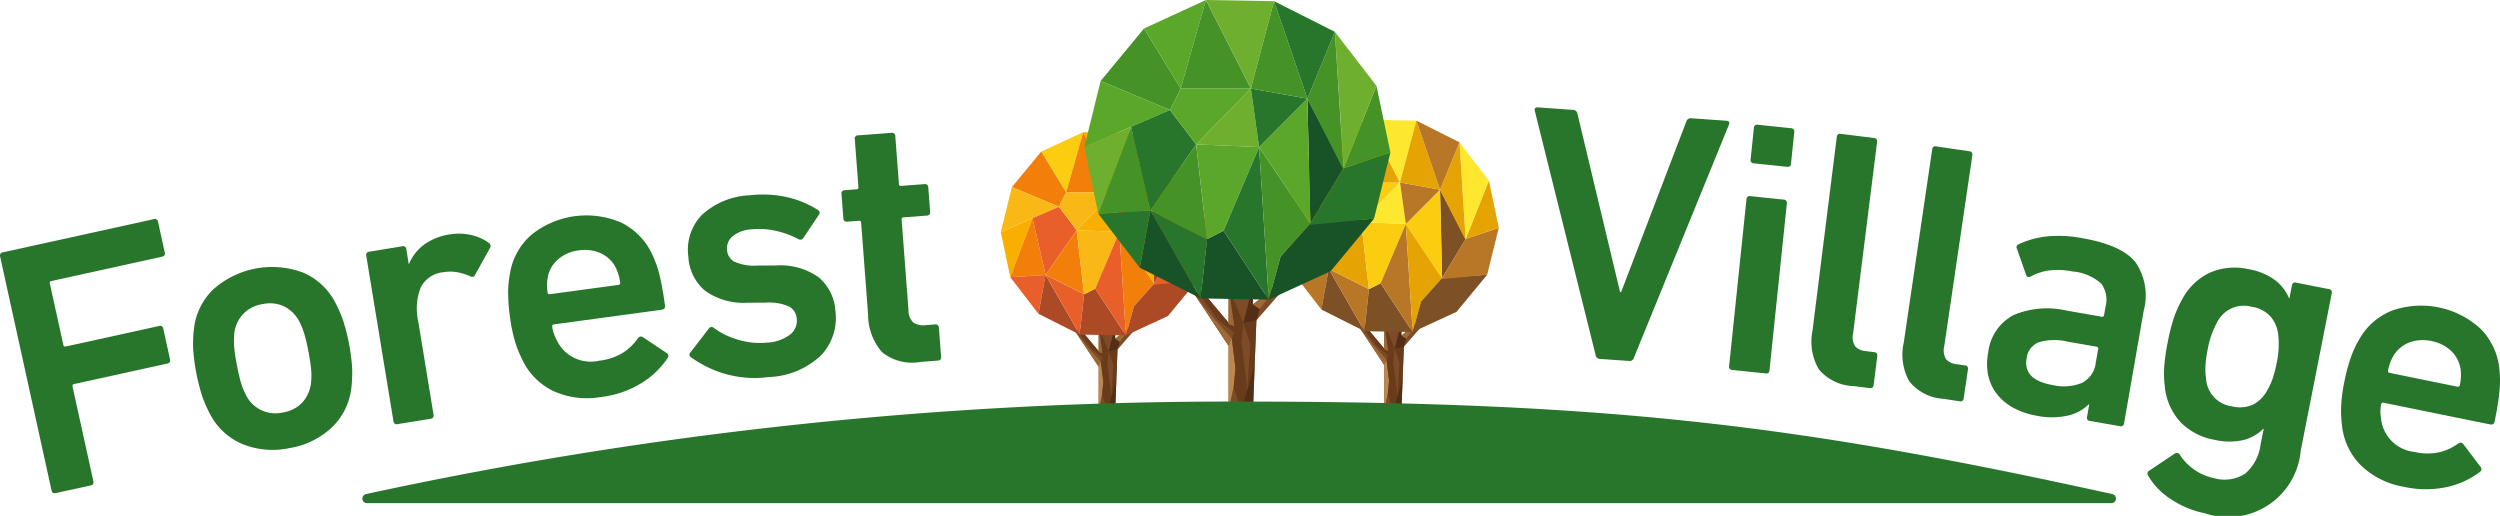
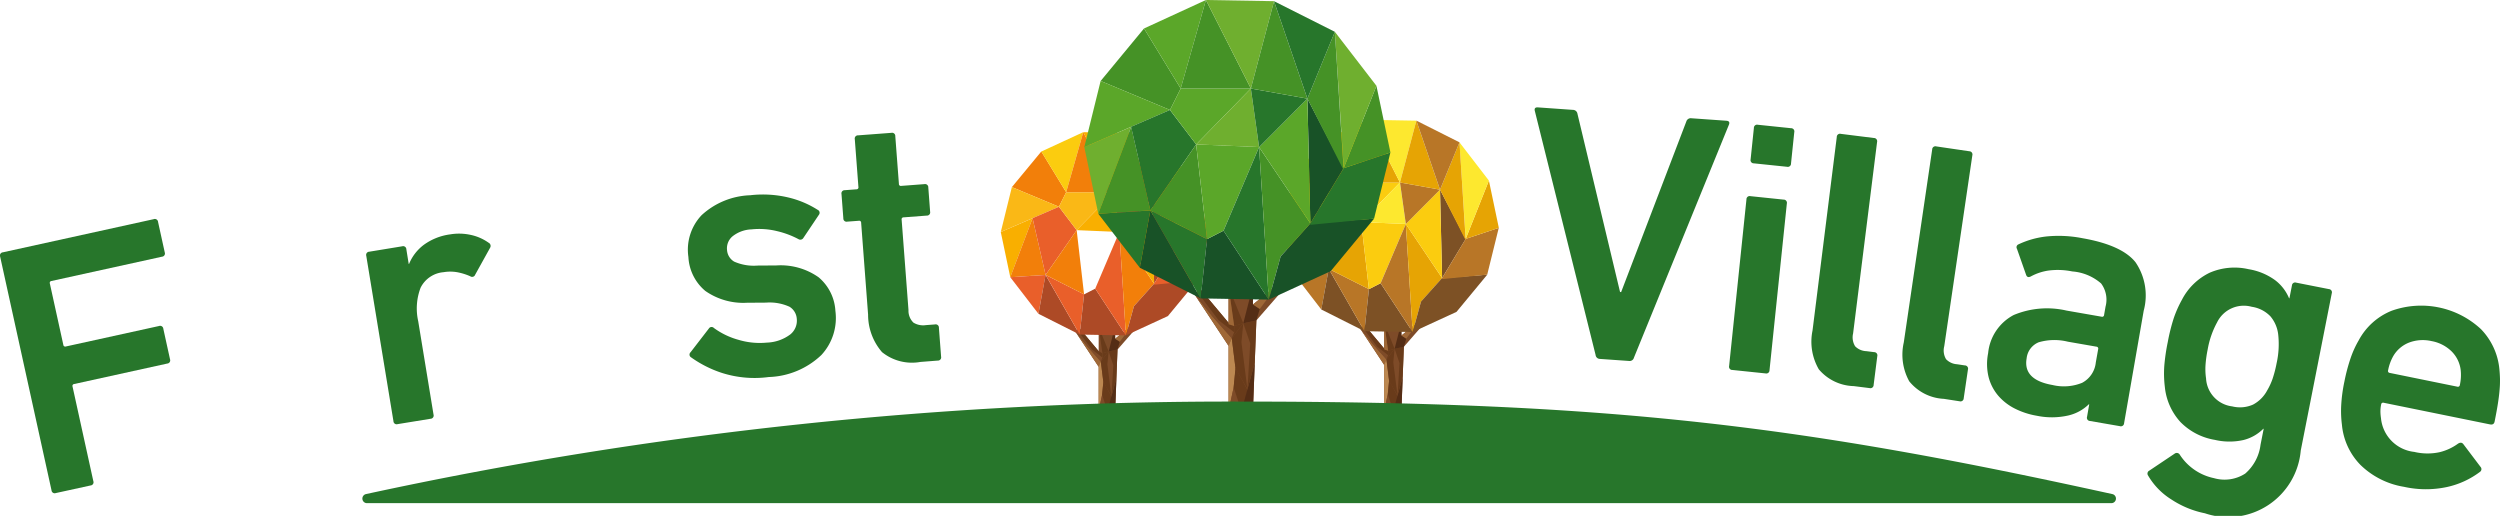
<svg xmlns="http://www.w3.org/2000/svg" width="212.252" height="43.796" viewBox="0 0 212.252 43.796">
  <defs>
    <clipPath id="a">
      <rect width="212.252" height="43.796" fill="none" />
    </clipPath>
  </defs>
  <g transform="translate(0 0)">
    <path d="M226.381,42.108l1.976-5.232L225.54,38.1Z" transform="translate(-116.7 -19.081)" fill="#fde82f" />
    <path d="M244.33,56.436l-1.542,1.251V56.56l-1.465.054v2.174l-1.733-2.066-.316.356,2.049,3.1v3.905h1.465l.207-5.439,1.926-2.21Z" transform="translate(-123.807 -29.201)" fill="#7e4b28" />
    <path d="M241.323,60.866l.195-.459-1.169-1.312-1.074-1.331Z" transform="translate(-123.807 -29.888)" fill="#9f6837" />
    <path d="M243.519,63.7v3.905l.308-1.419.113-1.134-.226-1.813Z" transform="translate(-126.003 -32.722)" fill="#bc8851" />
    <path d="M239.424,57.414l1.294,1.72.942.734-.143.358L240.4,58.967l-1.122-1.384Z" transform="translate(-123.807 -29.707)" fill="#7e4b28" />
    <path d="M239.586,57.213l1.294,1.72.942.734v-.381l-.338-.194-1.733-2.066Z" transform="translate(-123.968 -29.506)" fill="#693b1a" />
    <path d="M244.295,70.764l-.468-1.419-.307,1.419Z" transform="translate(-126.004 -35.881)" fill="#7e4b28" />
    <path d="M244.624,69.5l-.468-1.419.114-1.182,1.044,1.945V69.5Z" transform="translate(-126.333 -34.614)" fill="#693b1a" />
    <path d="M245.126,69.192l.8-2.885-.11,2.885Z" transform="translate(-126.835 -34.309)" fill="#542d15" />
    <g transform="translate(0 0)">
      <g clip-path="url(#a)">
        <path d="M244.865,65.334c0-.037-.36-2.826-.36-2.826l.111-1.145-.692.906.221,1.814Z" transform="translate(-126.213 -31.75)" fill="#693b1a" />
        <path d="M245.606,65.118l.168-2.718-.417-1.217.786-.167-.1,2.553-.44,1.585Z" transform="translate(-126.954 -31.572)" fill="#693b1a" />
        <path d="M244.066,61.529l.549-.167-.692.907.143-.358Z" transform="translate(-126.213 -31.75)" fill="#693b1a" />
        <path d="M244.406,59l-.887-2.2.338,2.368Z" transform="translate(-126.003 -29.391)" fill="#693b1a" />
        <path d="M243.857,59.171,243.52,56.8v2.259Z" transform="translate(-126.004 -29.392)" fill="#9f6837" />
        <path d="M245.357,58.945l.578-2.254v1.127l.411.267-.2.692Z" transform="translate(-126.954 -29.334)" fill="#542d15" />
        <path d="M246.966,57.954l1.132-1.518-1.543,1.251Z" transform="translate(-127.574 -29.201)" fill="#9f6837" />
        <path d="M230.185,24.621l2.2,3.612-.644,1.288-4.171-1.743Z" transform="translate(-117.753 -12.74)" fill="#e6a404" />
        <path d="M226.522,31.165l4.172,1.742-5.153,2.236Z" transform="translate(-116.7 -16.126)" fill="#fbcc0f" />
        <path d="M229.259,36.876l1.155,5.033-3.131.2Z" transform="translate(-117.602 -19.081)" fill="#e6a404" />
        <path d="M229.781,50.753l.633-3.447-3.131.2Z" transform="translate(-117.602 -24.477)" fill="#b87627" />
        <path d="M232.533,40.822l2.756-3.972-1.575-2.075-2.336,1.013Z" transform="translate(-119.721 -17.994)" fill="#b87627" />
        <path d="M233.092,47.305l3.027,5.29-3.66-1.843Z" transform="translate(-120.281 -24.477)" fill="#7d5125" />
        <path d="M233.771,47.305l3.412,1.723L236.8,52.6Z" transform="translate(-120.96 -24.477)" fill="#b87627" />
        <path d="M237.183,44.77l-.656-5.695-2.756,3.972Z" transform="translate(-120.96 -20.219)" fill="#e6a404" />
        <path d="M235.189,26.4l1.518-5.325-3.723,1.713Z" transform="translate(-120.552 -10.903)" fill="#fbcc0f" />
        <path d="M236.862,32.106h4.223l-3.291,3.363-1.575-2.075Z" transform="translate(-122.226 -16.613)" fill="#fbcc0f" />
        <path d="M237.553,26.4h4.223l-2.7-5.325Z" transform="translate(-122.916 -10.903)" fill="#e6a404" />
        <path d="M244.141,53.972l-2.723-4.146-.989.507-.385,3.567Z" transform="translate(-124.205 -25.782)" fill="#7d5125" />
        <path d="M241.127,44.263l2.14-5.027-3.785-.161.656,5.695Z" transform="translate(-123.915 -20.219)" fill="#fbcc0f" />
        <path d="M239.482,35.469l3.785.161-.494-3.524Z" transform="translate(-123.915 -16.613)" fill="#fde82f" />
        <path d="M243.4,26.4l1.392-5.253-4.1-.072Z" transform="translate(-124.544 -10.903)" fill="#fde82f" />
        <path d="M245.614,48.582l-.582-9.173-2.14,5.027Z" transform="translate(-125.678 -20.391)" fill="#b87627" />
        <path d="M247.326,39.409,250.41,44l-1.788,1.994-.713,2.592Z" transform="translate(-127.973 -20.391)" fill="#e6a404" />
        <path d="M248.533,53.195l.713-2.592,1.788-1.994,3.832-.285-2.61,3.158Z" transform="translate(-128.598 -25.004)" fill="#7d5125" />
        <path d="M253.525,40.869l-.178-7.5,2.182,4.181Z" transform="translate(-131.088 -17.265)" fill="#7d5125" />
        <path d="M250.409,40.869l-.178-7.5-2.906,2.916Z" transform="translate(-127.973 -17.265)" fill="#fbcc0f" />
        <path d="M253.716,44.343l2-3.321,2.81-.942-.982,3.978-3.832.373Z" transform="translate(-131.279 -20.739)" fill="#b87627" />
        <path d="M257.869,36.721l1.968-4.952.841,4.01Z" transform="translate(-133.428 -16.439)" fill="#e6a404" />
        <path d="M257.3,33.239l1.968-4.952-2.5-3.248Z" transform="translate(-132.86 -12.956)" fill="#fde82f" />
        <path d="M255.529,33.368,255,25.04l-1.652,4.018Z" transform="translate(-131.089 -12.957)" fill="#e6a404" />
        <path d="M246.8,35.63l2.905-2.916-3.4-.609Z" transform="translate(-127.444 -16.612)" fill="#b87627" />
        <path d="M249.7,27.083l-2.007-5.861L246.3,26.474Z" transform="translate(-127.443 -10.981)" fill="#e6a404" />
        <path d="M251.195,27.083l1.653-4.018-3.66-1.842Z" transform="translate(-128.936 -10.981)" fill="#b87627" />
        <path d="M207.023,38.239l1.885-4.74.8,3.839Z" transform="translate(-107.119 -17.333)" fill="#f27f0a" />
        <path d="M206.479,34.9l1.885-4.74-2.392-3.11Z" transform="translate(-106.576 -13.999)" fill="#fab816" />
        <path d="M194.063,57.112l-1.477,1.2V57.23l-1.4.052v2.081l-1.659-1.979-.3.341,1.961,2.97v3.739h1.4l.2-5.207,1.843-2.116Z" transform="translate(-97.909 -29.551)" fill="#7e4b28" />
        <path d="M191.184,61.353l.187-.44-1.12-1.256-1.028-1.274Z" transform="translate(-97.909 -30.209)" fill="#9f6837" />
        <path d="M193.473,63.626l.216,1.735-.108,1.085-.295,1.358V64.066Z" transform="translate(-100.012 -32.922)" fill="#bc8851" />
        <path d="M189.366,58.047l1.239,1.647.9.7-.137.343-1.074-1.2-1.074-1.325Z" transform="translate(-97.909 -30.035)" fill="#7e4b28" />
        <path d="M189.519,57.855l1.239,1.648.9.7v-.366l-.323-.184-1.659-1.979Z" transform="translate(-98.062 -29.843)" fill="#693b1a" />
        <path d="M194.029,70.829l-.447-1.358-.294,1.358Z" transform="translate(-100.012 -35.946)" fill="#7e4b28" />
        <path d="M194.344,69.617l-.447-1.358.109-1.131,1,1.861v.628Z" transform="translate(-100.328 -34.734)" fill="#693b1a" />
        <path d="M194.824,69.323l.766-2.763-.106,2.763Z" transform="translate(-100.807 -34.44)" fill="#542d15" />
        <path d="M194.574,65.631c0-.035-.345-2.706-.345-2.706l.107-1.1-.662.868.212,1.736Z" transform="translate(-100.212 -31.992)" fill="#693b1a" />
        <path d="M195.284,65.423l.161-2.6-.4-1.164.752-.161-.093,2.445-.421,1.518Z" transform="translate(-100.922 -31.819)" fill="#693b1a" />
        <path d="M193.81,61.988l.526-.159-.662.868.137-.343Z" transform="translate(-100.212 -31.992)" fill="#693b1a" />
        <path d="M194.136,59.57l-.849-2.106.323,2.266Z" transform="translate(-100.012 -29.733)" fill="#693b1a" />
-         <path d="M193.61,59.729l-.323-2.266v2.163Z" transform="translate(-100.012 -29.733)" fill="#9f6837" />
        <path d="M195.046,59.515l.554-2.158v1.079l.394.257-.2.662Z" transform="translate(-100.922 -29.678)" fill="#542d15" />
        <path d="M196.587,58.565l1.083-1.454-1.477,1.2Z" transform="translate(-101.516 -29.551)" fill="#9f6837" />
        <path d="M180.521,26.654l2.111,3.458-.616,1.233-3.994-1.668Z" transform="translate(-92.113 -13.792)" fill="#f27f0a" />
        <path d="M177.013,32.919l3.994,1.668-4.934,2.141Z" transform="translate(-91.105 -17.034)" fill="#fab816" />
        <path d="M176.879,43.4l1.892-5.01-2.7,1.17Z" transform="translate(-91.105 -19.862)" fill="#f9af00" />
        <path d="M179.635,38.386l1.106,4.818-3,.191Z" transform="translate(-91.969 -19.862)" fill="#f27f0a" />
        <path d="M180.134,51.672l.607-3.3-3,.191Z" transform="translate(-91.969 -25.029)" fill="#e95f2a" />
        <path d="M182.769,42.164l2.638-3.8L183.9,36.375l-2.236.97Z" transform="translate(-93.998 -18.822)" fill="#e95f2a" />
        <path d="M183.3,48.371l2.9,5.065-3.5-1.764Z" transform="translate(-94.533 -25.029)" fill="#ad4a26" />
        <path d="M183.955,48.371l3.266,1.65-.369,3.415Z" transform="translate(-95.183 -25.029)" fill="#e95f2a" />
        <path d="M187.221,45.944l-.628-5.452-2.638,3.8Z" transform="translate(-95.183 -20.952)" fill="#f27f0a" />
        <path d="M185.312,28.354l1.453-5.1L183.2,24.9Z" transform="translate(-94.793 -12.034)" fill="#fbcc0f" />
        <path d="M186.914,33.82h4.042l-3.151,3.22L186.3,35.053Z" transform="translate(-96.396 -17.499)" fill="#fab816" />
        <path d="M187.575,28.354h4.042l-2.589-5.1Z" transform="translate(-97.056 -12.034)" fill="#f27f0a" />
        <path d="M193.881,54.753l-2.606-3.969-.947.485-.369,3.414Z" transform="translate(-98.29 -26.277)" fill="#ad4a26" />
-         <path d="M191,45.459l2.048-4.813-3.624-.154.628,5.452Z" transform="translate(-98.011 -20.952)" fill="#fab816" />
        <path d="M189.421,37.04l3.624.154-.473-3.374Z" transform="translate(-98.011 -17.5)" fill="#f9af00" />
        <path d="M193.175,28.354l1.333-5.028-3.922-.069Z" transform="translate(-98.614 -12.034)" fill="#f9af00" />
        <path d="M195.292,49.593l-.558-8.782-2.048,4.813Z" transform="translate(-99.701 -21.117)" fill="#e95f2a" />
        <path d="M196.929,40.811l2.953,4.391-1.713,1.909-.682,2.482Z" transform="translate(-101.897 -21.117)" fill="#f27f0a" />
        <path d="M198.086,54.009l.682-2.482,1.713-1.909,3.668-.273-2.5,3.024Z" transform="translate(-102.495 -25.533)" fill="#ad4a26" />
        <path d="M202.865,42.209l-.172-7.183,2.09,4Z" transform="translate(-104.879 -18.124)" fill="#ad4a26" />
        <path d="M199.883,42.209l-.172-7.183-2.781,2.791Z" transform="translate(-101.897 -18.124)" fill="#f9af00" />
        <path d="M203.049,45.535l1.918-3.18,2.69-.9-.94,3.808-3.668.357Z" transform="translate(-105.063 -21.449)" fill="#e95f2a" />
        <path d="M204.783,35.028l-.507-7.973L202.693,30.9Z" transform="translate(-104.879 -13.999)" fill="#f27f0a" />
        <path d="M196.422,37.194,199.2,34.4l-3.254-.582Z" transform="translate(-101.39 -17.5)" fill="#e95f2a" />
        <path d="M199.2,29.011l-1.921-5.61-1.333,5.028Z" transform="translate(-101.39 -12.108)" fill="#f27f0a" />
-         <path d="M200.634,29.011l1.582-3.847-3.5-1.763Z" transform="translate(-102.82 -12.108)" fill="#e95f2a" />
        <path d="M217.288,49.913l-2.176,1.766V50.088l-2.069.076v3.068L210.6,50.315l-.446.5,2.891,4.378v5.512h2.069l.292-7.676,2.718-3.12Z" transform="translate(-108.738 -25.827)" fill="#7e4b28" />
        <path d="M213.043,56.167l.275-.649-1.65-1.852-1.516-1.878Z" transform="translate(-108.738 -26.797)" fill="#9f6837" />
        <path d="M216.418,59.518l.32,2.559-.16,1.6-.435,2V60.167Z" transform="translate(-111.838 -30.796)" fill="#bc8851" />
        <path d="M210.364,51.294l1.827,2.428,1.33,1.036-.2.5-1.583-1.777-1.583-1.953Z" transform="translate(-108.738 -26.541)" fill="#7e4b28" />
        <path d="M210.591,51.01l1.827,2.428,1.33,1.036v-.539l-.477-.273-2.445-2.917Z" transform="translate(-108.965 -26.258)" fill="#693b1a" />
        <path d="M217.236,70.138l-.659-2-.436,2Z" transform="translate(-111.838 -35.255)" fill="#7e4b28" />
        <path d="M217.7,68.351l-.659-2,.16-1.666,1.474,2.743v.927Z" transform="translate(-112.305 -33.468)" fill="#693b1a" />
        <path d="M218.41,67.919l1.13-4.072-.155,4.072Z" transform="translate(-113.011 -33.036)" fill="#542d15" />
        <path d="M218.041,62.474c0-.052-.509-3.99-.509-3.99l.158-1.615-.977,1.278.314,2.56Z" transform="translate(-112.133 -29.426)" fill="#693b1a" />
        <path d="M219.089,62.168l.237-3.836-.588-1.717,1.108-.236-.137,3.6-.621,2.237Z" transform="translate(-113.181 -29.172)" fill="#693b1a" />
        <path d="M216.915,57.1l.775-.235-.977,1.278.2-.5Z" transform="translate(-112.133 -29.426)" fill="#693b1a" />
        <path d="M217.395,53.538l-1.253-3.106.478,3.341Z" transform="translate(-111.838 -26.095)" fill="#693b1a" />
        <path d="M216.62,53.774l-.477-3.341v3.19Z" transform="translate(-111.838 -26.096)" fill="#9f6837" />
        <path d="M218.738,53.457l.816-3.182v1.591l.581.379-.288.976Z" transform="translate(-113.181 -26.014)" fill="#542d15" />
        <path d="M221.01,52.057l1.6-2.145-2.176,1.766Z" transform="translate(-114.056 -25.826)" fill="#9f6837" />
        <path d="M197.322,5.009l3.113,5.1-.909,1.818-5.888-2.459Z" transform="translate(-100.193 -2.592)" fill="#459226" />
        <path d="M192.151,14.246l5.888,2.459-7.274,3.156Z" transform="translate(-98.707 -7.371)" fill="#5ba729" />
        <path d="M191.953,29.691l2.79-7.385-3.977,1.726Z" transform="translate(-98.707 -11.542)" fill="#6faf2f" />
        <path d="M196.016,22.306l1.63,7.1-4.42.281Z" transform="translate(-99.981 -11.542)" fill="#459226" />
        <path d="M196.752,41.893l.894-4.866-4.42.281Z" transform="translate(-99.98 -19.159)" fill="#27762b" />
        <path d="M200.638,27.877l3.889-5.606L202.3,19.342l-3.3,1.43Z" transform="translate(-102.972 -10.008)" fill="#27762b" />
        <path d="M201.427,37.027l4.271,7.466-5.165-2.6Z" transform="translate(-103.761 -19.159)" fill="#185227" />
        <path d="M202.386,37.027,207.2,39.46l-.544,5.034Z" transform="translate(-104.72 -19.159)" fill="#27762b" />
        <path d="M207.2,33.45l-.927-8.039-3.889,5.606Z" transform="translate(-104.72 -13.148)" fill="#459226" />
        <path d="M204.386,7.516,206.527,0l-5.254,2.417Z" transform="translate(-104.144 0)" fill="#5ba729" />
        <path d="M206.749,15.574h5.959l-4.646,4.747-2.222-2.929Z" transform="translate(-106.507 -8.059)" fill="#5ba729" />
        <path d="M207.723,7.516h5.959L209.865,0Z" transform="translate(-107.482 0)" fill="#459226" />
        <path d="M217.02,46.437l-3.843-5.852-1.4.716-.544,5.034Z" transform="translate(-109.3 -21)" fill="#185227" />
        <path d="M212.767,32.734l3.02-7.1-5.344-.227.927,8.038Z" transform="translate(-108.889 -13.149)" fill="#5ba729" />
        <path d="M210.444,20.321l5.343.227-.7-4.974Z" transform="translate(-108.889 -8.059)" fill="#6faf2f" />
        <path d="M215.978,7.516,217.944.1,212.161,0Z" transform="translate(-109.778 0)" fill="#6faf2f" />
        <path d="M219.1,38.829l-.822-12.947-3.02,7.1Z" transform="translate(-111.38 -13.392)" fill="#27762b" />
        <path d="M221.516,25.882l4.353,6.473-2.525,2.815-1.005,3.659Z" transform="translate(-114.619 -13.392)" fill="#459226" />
        <path d="M223.221,45.34l1.005-3.659,2.525-2.815,5.409-.4-3.685,4.458Z" transform="translate(-115.5 -19.903)" fill="#185227" />
        <path d="M230.266,27.942l-.252-10.589,3.08,5.9Z" transform="translate(-119.015 -8.979)" fill="#185227" />
        <path d="M225.869,27.942l-.252-10.589-4.1,4.116Z" transform="translate(-114.618 -8.979)" fill="#5ba729" />
        <path d="M230.536,32.845l2.828-4.687,3.966-1.329-1.386,5.615-5.409.526Z" transform="translate(-119.285 -13.882)" fill="#27762b" />
        <path d="M236.4,22.089l2.779-6.989,1.188,5.66Z" transform="translate(-122.318 -7.813)" fill="#459226" />
        <path d="M235.6,17.174l2.779-6.989L234.847,5.6Z" transform="translate(-121.516 -2.898)" fill="#6faf2f" />
        <path d="M233.094,17.355,232.346,5.6l-2.333,5.671Z" transform="translate(-119.015 -2.898)" fill="#459226" />
        <path d="M220.769,20.548l4.1-4.116-4.8-.858Z" transform="translate(-113.871 -8.058)" fill="#27762b" />
        <path d="M224.869,8.483,222.037.211l-1.966,7.414Z" transform="translate(-113.871 -0.109)" fill="#459226" />
        <path d="M226.977,8.483l2.333-5.672-5.165-2.6Z" transform="translate(-115.978 -0.109)" fill="#27762b" />
        <path d="M212.325,78.5c-26.153-5.757-42.324-7.855-74.132-7.854A345.981,345.981,0,0,0,64.062,78.5a.39.39,0,0,0,.084.771h148.1a.39.39,0,0,0,.083-.771" transform="translate(-32.989 -36.552)" fill="#27762b" />
        <path d="M.012,41.728a.272.272,0,0,1,.235-.367l12.806-2.815a.272.272,0,0,1,.366.235l.568,2.585a.272.272,0,0,1-.235.367L4.374,43.794a.163.163,0,0,0-.141.22l1.143,5.2a.163.163,0,0,0,.22.14L13.5,47.618a.272.272,0,0,1,.366.235l.568,2.585a.272.272,0,0,1-.235.367L6.3,52.542a.163.163,0,0,0-.14.22l1.764,8.026a.272.272,0,0,1-.235.367L4.74,61.8a.272.272,0,0,1-.367-.235Z" transform="translate(0 -19.939)" fill="#27762b" />
-         <path d="M42.2,62.316a6.863,6.863,0,0,1-4.028-.324,5.509,5.509,0,0,1-2.759-2.542,11.057,11.057,0,0,1-.667-1.517,17.073,17.073,0,0,1-.771-4.02,11.086,11.086,0,0,1,.058-1.657,5.513,5.513,0,0,1,1.623-3.382,7.521,7.521,0,0,1,7.618-1.461,5.511,5.511,0,0,1,2.759,2.542,11.2,11.2,0,0,1,.667,1.518,17.008,17.008,0,0,1,.771,4.02,11.146,11.146,0,0,1-.058,1.657,5.506,5.506,0,0,1-1.624,3.382,6.8,6.8,0,0,1-3.59,1.786m-.58-3.023a2.861,2.861,0,0,0,1.612-.826,3,3,0,0,0,.743-1.6,5.939,5.939,0,0,0,.018-1.21q-.052-.6-.232-1.538t-.351-1.5a6.571,6.571,0,0,0-.468-1.133,3,3,0,0,0-1.282-1.211,2.866,2.866,0,0,0-1.8-.172,2.787,2.787,0,0,0-2.386,2.432,6.574,6.574,0,0,0-.015,1.225,14.991,14.991,0,0,0,.23,1.523q.18.937.353,1.515a5.919,5.919,0,0,0,.465,1.118,2.787,2.787,0,0,0,3.116,1.376" transform="translate(-17.575 -24.283)" fill="#27762b" />
        <path d="M67.092,57.276a.272.272,0,0,1-.354-.254L64.432,42.991a.273.273,0,0,1,.254-.354l2.795-.459a.273.273,0,0,1,.354.254l.2,1.245.031-.005A3.85,3.85,0,0,1,69.3,42.066a4.877,4.877,0,0,1,2.253-.9,4.592,4.592,0,0,1,1.738.042,4.081,4.081,0,0,1,1.53.669.3.3,0,0,1,.13.415l-1.275,2.3a.272.272,0,0,1-.415.131,5,5,0,0,0-1.118-.346,3.4,3.4,0,0,0-1.153,0A2.391,2.391,0,0,0,69.042,45.7a4.939,4.939,0,0,0-.2,2.841l1.3,7.926a.273.273,0,0,1-.254.354Z" transform="translate(-33.335 -21.267)" fill="#27762b" />
-         <path d="M97.242,53.309a6.884,6.884,0,0,1-4.081-.549,5.6,5.6,0,0,1-2.6-2.706,9.2,9.2,0,0,1-.595-1.519,13.3,13.3,0,0,1-.412-2.01,15.254,15.254,0,0,1-.155-2.06,8.351,8.351,0,0,1,.152-1.636,5.51,5.51,0,0,1,1.811-3.29,7.453,7.453,0,0,1,7.675-1.025,5.645,5.645,0,0,1,2.589,2.677q.175.381.321.764a8.861,8.861,0,0,1,.277.894q.132.511.251,1.162t.24,1.536q.041.305-.3.351L93.3,47.135a.163.163,0,0,0-.159.208,2.857,2.857,0,0,0,.143.6,3.894,3.894,0,0,0,.224.5,3.183,3.183,0,0,0,3.61,1.778,4.855,4.855,0,0,0,2.029-.679,4.416,4.416,0,0,0,1.242-1.194c.14-.184.29-.225.449-.123l2.015,1.342a.281.281,0,0,1,.088.423,7.2,7.2,0,0,1-2.226,2.134,8.553,8.553,0,0,1-3.473,1.186m1.662-9.73a3.964,3.964,0,0,0-.354-1.226,2.676,2.676,0,0,0-1.26-1.242,3.253,3.253,0,0,0-1.877-.258,3.3,3.3,0,0,0-1.771.753,2.67,2.67,0,0,0-.885,1.533,3.957,3.957,0,0,0-.014,1.275.164.164,0,0,0,.209.158l5.793-.786a.164.164,0,0,0,.159-.208" transform="translate(-46.255 -19.597)" fill="#27762b" />
        <path d="M127.882,49.725a9.109,9.109,0,0,1-3.918-.34,9.6,9.6,0,0,1-2.659-1.336.268.268,0,0,1-.044-.428l1.556-2.017a.27.27,0,0,1,.429-.044,6.426,6.426,0,0,0,2.1,1.007,6.258,6.258,0,0,0,2.391.233,3.506,3.506,0,0,0,2-.7,1.5,1.5,0,0,0,.544-1.324,1.3,1.3,0,0,0-.615-1.02,4.083,4.083,0,0,0-2-.351l-1.608.011a5.626,5.626,0,0,1-3.537-1,4.011,4.011,0,0,1-1.441-2.884,4.26,4.26,0,0,1,1.12-3.55,6.413,6.413,0,0,1,4.126-1.693,9.34,9.34,0,0,1,3.206.181,8.122,8.122,0,0,1,2.522,1.056.272.272,0,0,1,.105.422l-1.315,1.961a.3.3,0,0,1-.422.105,7.454,7.454,0,0,0-1.818-.679,6.291,6.291,0,0,0-2.166-.149,2.75,2.75,0,0,0-1.624.6,1.329,1.329,0,0,0-.453,1.16,1.239,1.239,0,0,0,.6.975,4.1,4.1,0,0,0,1.984.338l1.608-.011a5.588,5.588,0,0,1,3.585,1.008,4.017,4.017,0,0,1,1.421,2.84,4.622,4.622,0,0,1-1.191,3.758,6.783,6.783,0,0,1-4.48,1.869" transform="translate(-62.634 -17.712)" fill="#27762b" />
        <path d="M154.746,42.827a4.045,4.045,0,0,1-3.258-.833,4.854,4.854,0,0,1-1.182-3.182l-.59-7.8a.164.164,0,0,0-.2-.17l-.982.074a.272.272,0,0,1-.33-.284l-.156-2.056a.272.272,0,0,1,.284-.331l.982-.074a.163.163,0,0,0,.17-.2l-.307-4.052a.272.272,0,0,1,.284-.33l2.824-.213a.272.272,0,0,1,.33.283l.307,4.051a.163.163,0,0,0,.2.17l1.965-.149a.273.273,0,0,1,.33.284l.155,2.057a.272.272,0,0,1-.283.33l-1.965.149a.163.163,0,0,0-.17.2l.581,7.673a1.4,1.4,0,0,0,.42,1.064,1.571,1.571,0,0,0,1.066.212l.767-.058a.272.272,0,0,1,.33.284l.186,2.455a.273.273,0,0,1-.284.331Z" transform="translate(-76.604 -12.098)" fill="#27762b" />
        <path d="M275.518,40.245a.369.369,0,0,1-.346-.333l-5.163-20.731c-.047-.208.042-.305.268-.29l2.978.211a.388.388,0,0,1,.377.335l3.616,15.129.092.006,5.533-14.479a.387.387,0,0,1,.421-.279l2.978.211c.225.016.3.125.224.324l-8.07,19.792a.37.37,0,0,1-.39.281Z" transform="translate(-139.704 -9.774)" fill="#27762b" />
        <path d="M304.484,42.766a.272.272,0,0,1-.275-.338l1.471-14.144a.272.272,0,0,1,.338-.274l2.816.293a.272.272,0,0,1,.275.338l-1.471,14.143a.272.272,0,0,1-.338.275Zm1.824-17.542a.272.272,0,0,1-.274-.338l.277-2.663a.272.272,0,0,1,.338-.275l2.817.293a.272.272,0,0,1,.274.338l-.277,2.663a.272.272,0,0,1-.338.274Z" transform="translate(-157.405 -11.356)" fill="#27762b" />
        <path d="M322.315,44.962a4.02,4.02,0,0,1-2.969-1.426,4.677,4.677,0,0,1-.534-3.293l2.059-16.43a.272.272,0,0,1,.344-.267l2.81.352a.272.272,0,0,1,.267.344l-2.035,16.247a1.44,1.44,0,0,0,.173,1.092,1.394,1.394,0,0,0,.941.413l.672.084a.272.272,0,0,1,.267.343L324,44.863a.272.272,0,0,1-.344.267Z" transform="translate(-164.927 -12.181)" fill="#27762b" />
        <path d="M338.244,47.181a4.022,4.022,0,0,1-2.938-1.49,4.677,4.677,0,0,1-.463-3.3l2.411-16.382a.272.272,0,0,1,.349-.26l2.8.412a.273.273,0,0,1,.26.349l-2.384,16.2a1.441,1.441,0,0,0,.15,1.1,1.393,1.393,0,0,0,.931.433l.67.1a.272.272,0,0,1,.26.349l-.359,2.436a.272.272,0,0,1-.349.26Z" transform="translate(-173.21 -13.319)" fill="#27762b" />
        <path d="M358.328,57.212a.272.272,0,0,1-.25-.356l.185-1.061-.031-.005a3.684,3.684,0,0,1-1.76.958,6.306,6.306,0,0,1-2.659.02,6.554,6.554,0,0,1-1.847-.6,4.58,4.58,0,0,1-1.418-1.091,3.968,3.968,0,0,1-.821-1.565,4.683,4.683,0,0,1-.047-2.055,4.1,4.1,0,0,1,2.174-3.244,7.342,7.342,0,0,1,4.486-.374l2.971.519a.163.163,0,0,0,.214-.151l.122-.7a2.3,2.3,0,0,0-.375-1.971,4.2,4.2,0,0,0-2.447-1.02,6.1,6.1,0,0,0-2.081-.067,4.5,4.5,0,0,0-1.428.485c-.207.11-.346.065-.414-.135l-.773-2.2a.263.263,0,0,1,.128-.384,7.528,7.528,0,0,1,2.3-.661,10.408,10.408,0,0,1,3.131.14q3.336.582,4.5,2.035a4.988,4.988,0,0,1,.7,4.121l-1.665,9.551a.272.272,0,0,1-.357.25Zm-3.185-3.055a4.119,4.119,0,0,0,2.517-.186,2.2,2.2,0,0,0,1.162-1.734l.2-1.122a.163.163,0,0,0-.15-.213l-2.426-.423a4.76,4.76,0,0,0-2.477.052,1.659,1.659,0,0,0-1.021,1.369q-.316,1.819,2.2,2.258" transform="translate(-180.886 -21.47)" fill="#27762b" />
        <path d="M382.715,67.948a8.03,8.03,0,0,1-2.873-1.178,5.9,5.9,0,0,1-1.982-2.038.283.283,0,0,1,.114-.416l2.133-1.43a.3.3,0,0,1,.453.089,4.566,4.566,0,0,0,2.9,1.985,3.233,3.233,0,0,0,2.649-.388,3.855,3.855,0,0,0,1.3-2.442l.268-1.359-.03-.006a3.6,3.6,0,0,1-1.678.955,5.407,5.407,0,0,1-2.43-.009,5.311,5.311,0,0,1-2.931-1.519,5.18,5.18,0,0,1-1.324-2.991,9.417,9.417,0,0,1-.047-1.75,16.751,16.751,0,0,1,.3-2.059,16.3,16.3,0,0,1,.5-2,9.528,9.528,0,0,1,.705-1.587,5.186,5.186,0,0,1,2.366-2.294,5.311,5.311,0,0,1,3.289-.292,5.257,5.257,0,0,1,2.248.93,3.713,3.713,0,0,1,1.187,1.536l.03.006.214-1.087a.272.272,0,0,1,.361-.243l2.778.548a.272.272,0,0,1,.242.362l-2.633,13.347a6.186,6.186,0,0,1-8.111,5.333m2.28-9.087a2.735,2.735,0,0,0,1.779-.149,2.884,2.884,0,0,0,1.2-1.2,5.471,5.471,0,0,0,.469-1.017,10.12,10.12,0,0,0,.334-1.294,7.44,7.44,0,0,0,.135-2.443,2.89,2.89,0,0,0-.658-1.537,2.741,2.741,0,0,0-1.59-.814,2.525,2.525,0,0,0-2.942,1.327,7.474,7.474,0,0,0-.8,2.311,9.926,9.926,0,0,0-.182,1.324,5.377,5.377,0,0,0,.047,1.119,2.528,2.528,0,0,0,2.212,2.375" transform="translate(-195.489 -24.364)" fill="#27762b" />
        <path d="M417.183,69.131a6.873,6.873,0,0,1-3.673-1.863,5.606,5.606,0,0,1-1.566-3.413,9.137,9.137,0,0,1-.06-1.63,13.23,13.23,0,0,1,.273-2.033,15.311,15.311,0,0,1,.532-2,8.336,8.336,0,0,1,.682-1.494,5.506,5.506,0,0,1,2.794-2.509,7.453,7.453,0,0,1,7.585,1.561,5.636,5.636,0,0,1,1.563,3.381q.041.417.052.827a8.714,8.714,0,0,1-.033.936q-.043.525-.145,1.179t-.28,1.529c-.041.2-.173.279-.395.234L415.495,62a.164.164,0,0,0-.219.144,2.891,2.891,0,0,0-.062.615,3.968,3.968,0,0,0,.047.544,3.182,3.182,0,0,0,2.823,2.868,4.849,4.849,0,0,0,2.139.028,4.411,4.411,0,0,0,1.566-.718q.291-.192.465.032l1.46,1.931a.282.282,0,0,1-.056.429,7.2,7.2,0,0,1-2.805,1.282,8.538,8.538,0,0,1-3.67-.026m4.775-8.639a3.986,3.986,0,0,0,.07-1.274,2.679,2.679,0,0,0-.782-1.589,3.252,3.252,0,0,0-1.687-.862,3.307,3.307,0,0,0-1.92.127,2.676,2.676,0,0,0-1.341,1.156,3.965,3.965,0,0,0-.433,1.2.163.163,0,0,0,.145.218l5.728,1.167a.163.163,0,0,0,.219-.144" transform="translate(-213.114 -27.805)" fill="#27762b" />
      </g>
    </g>
  </g>
</svg>